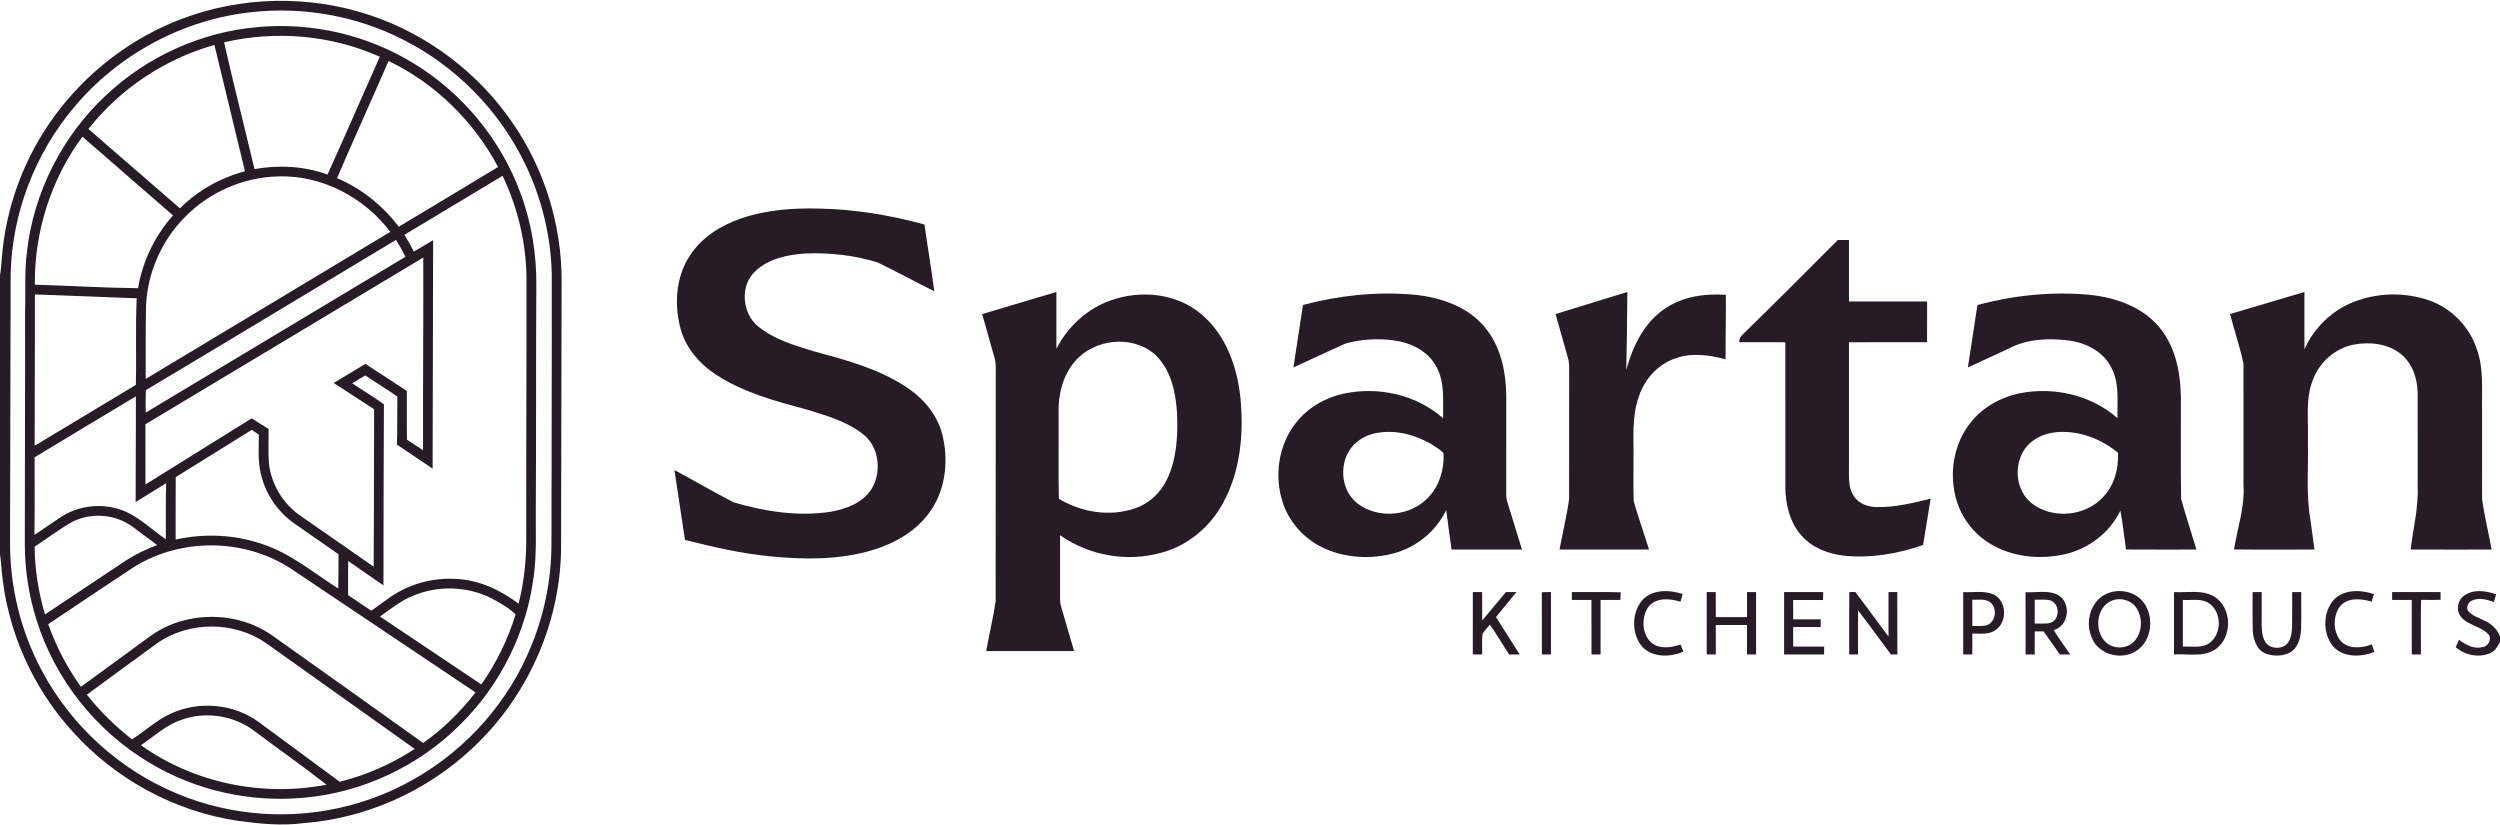
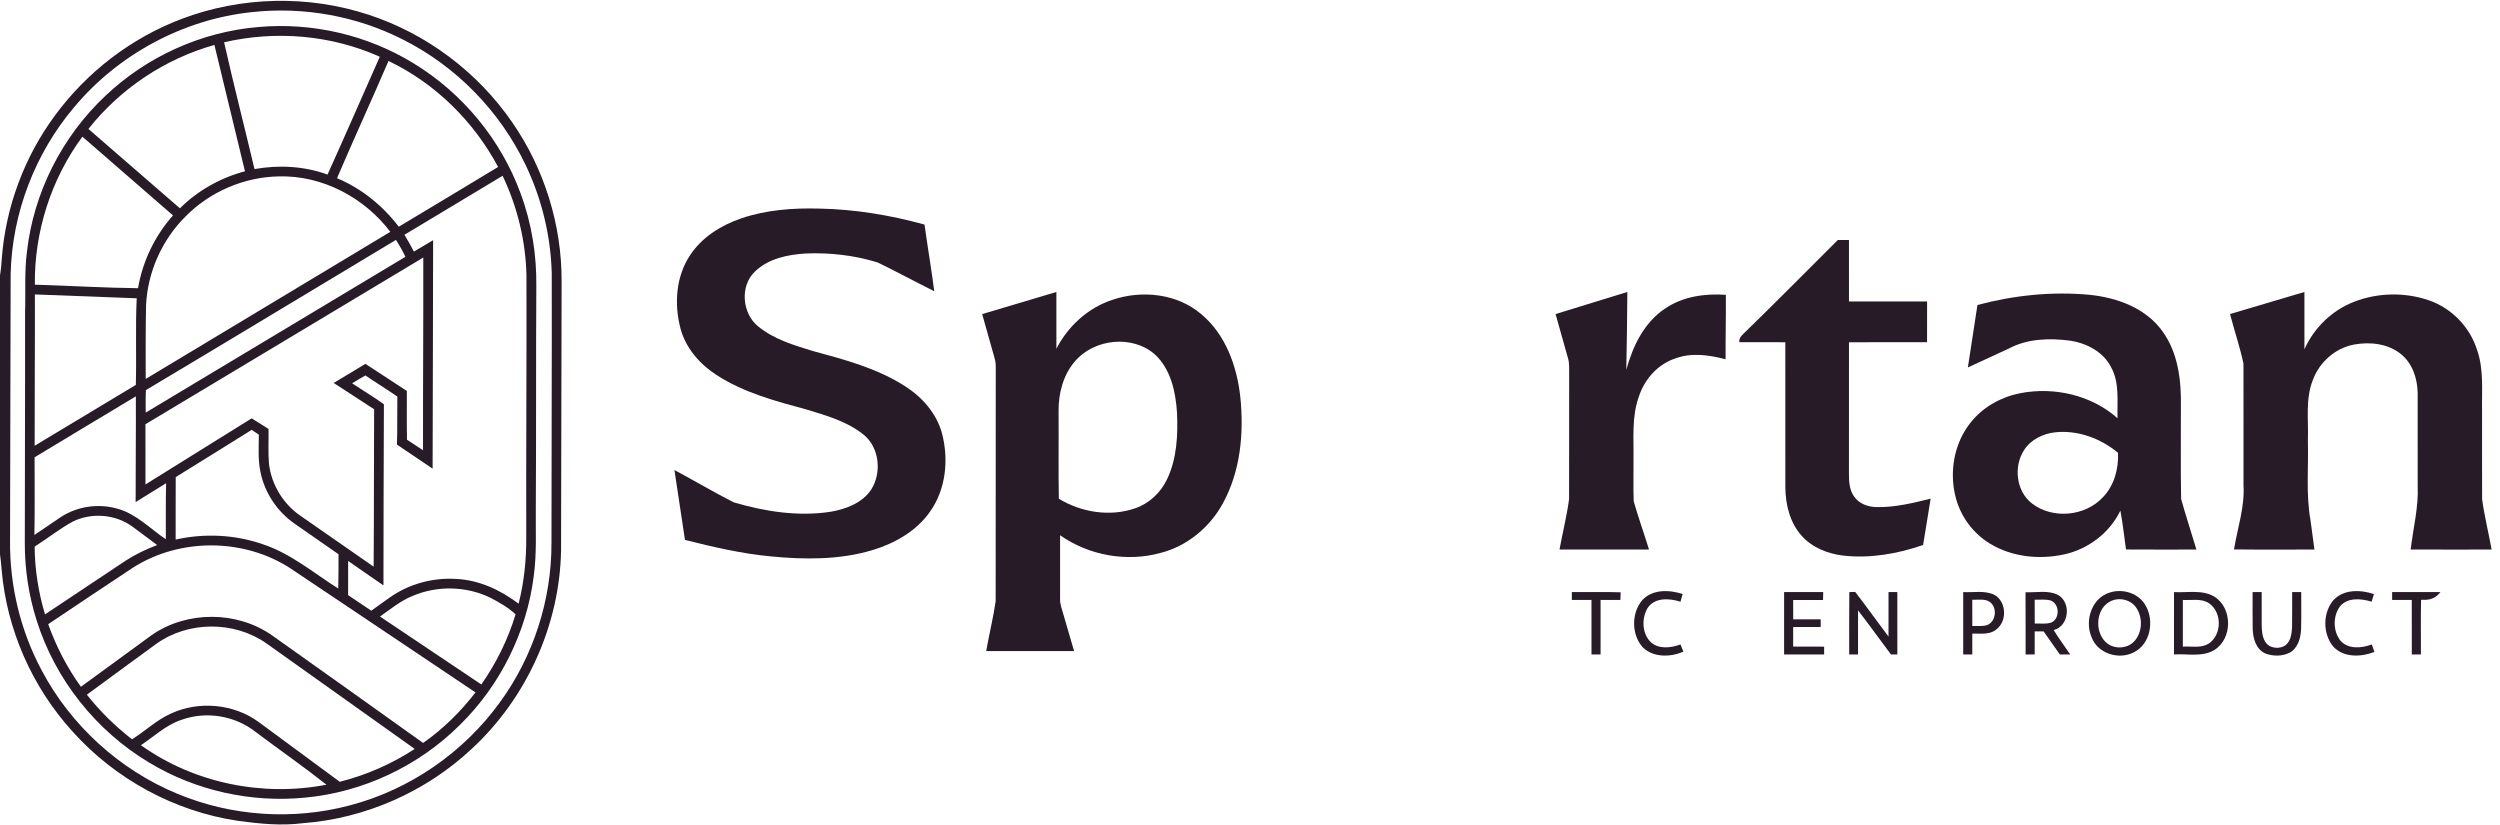
<svg xmlns="http://www.w3.org/2000/svg" width="1272pt" height="420pt" viewBox="0 0 1272 420" version="1.1">
  <g id="#261b27ff">
    <path fill="#261b27" opacity="1.00" d=" M 92.43 9.62 C 122.69 -1.87 156.88 -2.62 187.62 7.52 C 217.10 17.17 243.17 36.79 260.70 62.37 C 276.97 85.89 285.83 114.42 285.75 143.02 C 285.65 188.70 285.61 234.37 285.47 280.05 C 284.80 318.05 267.88 355.30 239.97 381.05 C 216.68 402.84 185.90 416.47 154.07 418.84 C 143.12 420.27 132.08 419.12 121.21 417.66 C 88.92 412.92 58.62 396.44 36.87 372.15 C 16.38 349.62 3.44 320.32 0.83 289.96 C 0.62 287.28 0.37 284.61 0.00 281.96 L 0.00 140.14 C 0.50 137.10 0.78 134.03 0.96 130.96 C 3.00 105.06 12.46 79.80 27.86 58.89 C 44.09 36.75 66.73 19.31 92.43 9.62 M 128.06 6.18 C 93.16 9.86 60.13 27.69 37.66 54.61 C 17.77 78.14 6.16 108.50 5.42 139.32 C 5.26 184.56 5.26 229.80 5.12 275.04 C 4.88 297.88 10.37 320.78 21.13 340.94 C 35.94 369.01 60.75 391.65 90.08 403.80 C 117.71 415.38 149.16 417.47 178.10 409.75 C 208.53 401.75 235.88 382.85 254.32 357.37 C 271.43 333.96 280.73 305.03 280.59 276.05 C 280.57 230.36 280.84 184.67 280.73 138.98 C 280.21 119.87 275.59 100.89 267.30 83.66 C 254.24 56.41 231.98 33.66 204.96 20.10 C 181.40 8.11 154.32 3.28 128.06 6.18 Z" />
    <path fill="#261b27" opacity="1.00" d=" M 131.46 13.75 C 158.92 11.28 187.11 17.85 210.59 32.32 C 235.31 47.40 254.77 70.94 264.78 98.13 C 270.49 113.38 273.11 129.71 272.88 145.97 C 272.67 183.31 272.85 220.65 272.62 257.98 C 272.47 269.67 273.17 281.43 271.58 293.05 C 268.01 321.60 254.49 348.75 233.95 368.88 C 212.96 389.79 184.61 403.13 155.10 405.84 C 127.72 408.52 99.55 402.27 75.98 388.05 C 48.91 371.91 28.02 345.66 18.61 315.56 C 14.56 302.77 12.55 289.35 12.62 275.94 C 12.60 236.96 12.84 197.98 12.75 159.00 C 13.10 148.70 12.37 138.35 13.71 128.10 C 17.09 98.01 31.60 69.40 53.68 48.71 C 74.70 28.76 102.56 16.16 131.46 13.75 M 114.02 21.52 C 118.89 43.09 124.38 64.52 129.49 86.03 C 141.85 83.81 154.80 84.51 166.65 88.81 C 175.66 68.89 184.37 48.85 193.24 28.87 C 168.57 17.81 140.32 15.40 114.02 21.52 M 44.99 65.61 C 60.55 79.02 75.97 92.60 91.55 105.99 C 100.65 96.91 112.24 90.44 124.64 87.15 C 119.46 65.72 114.27 44.30 109.09 22.87 C 83.94 29.92 61.18 45.12 44.99 65.61 M 197.67 31.02 C 189.09 50.97 180.01 70.70 171.47 90.67 C 183.93 95.86 194.74 104.65 202.90 115.36 C 219.75 105.24 236.61 95.14 253.43 84.96 C 241.09 61.76 221.42 42.36 197.67 31.02 M 17.73 144.84 C 35.23 145.37 52.75 146.44 70.23 146.64 C 72.57 132.95 78.77 119.98 88.02 109.60 C 72.66 96.24 57.30 82.87 41.92 69.54 C 25.98 91.15 17.42 117.99 17.73 144.84 M 94.26 110.28 C 82.45 122.07 75.19 138.29 74.33 154.97 C 74.05 167.58 74.13 180.19 74.13 192.80 C 115.62 167.87 157.11 142.92 198.59 117.96 C 185.40 100.51 163.95 89.16 141.91 89.75 C 124.15 90.05 106.68 97.59 94.26 110.28 M 205.78 119.46 C 207.48 122.25 209.10 125.10 210.58 128.01 C 213.88 126.13 217.10 124.12 220.37 122.20 C 220.35 160.95 220.17 199.70 220.11 238.44 C 214.04 234.40 208.01 230.31 201.98 226.22 C 202.23 218.07 202.04 209.92 202.17 201.77 C 196.83 198.07 191.28 194.69 185.92 191.03 C 183.63 192.30 181.39 193.65 179.17 195.02 C 184.53 198.62 190.10 201.91 195.33 205.70 C 195.21 236.41 195.12 267.12 195.10 297.84 C 189.07 293.76 183.14 289.53 177.14 285.41 C 177.11 291.21 177.14 297.01 177.12 302.81 C 181.05 305.45 184.97 308.10 188.90 310.72 C 191.98 308.53 195.05 306.32 198.12 304.13 C 207.87 297.19 220.03 293.82 231.95 294.56 C 243.68 295.03 254.60 300.19 263.86 307.15 C 266.72 296.00 267.85 284.47 267.75 272.98 C 267.64 228.65 267.98 184.32 267.86 139.98 C 267.45 122.53 263.24 105.20 255.72 89.45 C 239.06 99.44 222.43 109.46 205.78 119.46 M 74.23 198.48 C 74.05 202.29 74.14 206.11 74.13 209.93 C 118.19 183.53 162.20 157.06 206.27 130.67 C 204.89 127.68 203.23 124.83 201.48 122.05 C 159.05 147.50 116.73 173.15 74.23 198.48 M 74.00 215.85 C 74.01 226.06 73.99 236.27 74.01 246.49 C 92.02 235.28 110.03 224.06 128.04 212.86 C 130.92 214.62 133.78 216.42 136.63 218.24 C 136.74 224.14 136.36 230.06 136.85 235.95 C 138.08 246.47 144.01 256.32 152.73 262.33 C 165.18 271.01 177.64 279.67 190.11 288.32 C 190.31 261.62 190.21 234.92 190.35 208.22 C 183.48 203.79 176.62 199.33 169.78 194.85 C 175.16 191.60 180.55 188.39 185.93 185.13 C 192.96 189.71 200.00 194.29 207.00 198.91 C 207.04 207.18 206.91 215.45 207.08 223.73 C 209.82 225.47 212.48 227.34 215.23 229.08 C 215.18 196.39 215.45 163.71 215.37 131.03 C 168.24 159.28 121.12 187.56 74.00 215.85 M 17.75 149.81 C 17.84 175.47 17.58 201.13 17.63 226.80 C 34.79 216.49 51.95 206.15 69.11 195.84 C 69.51 181.15 68.86 166.45 69.56 151.77 C 52.29 151.11 35.02 150.43 17.75 149.81 M 17.60 232.67 C 17.58 245.85 17.76 259.02 17.50 272.19 C 22.02 269.18 26.46 266.06 30.98 263.06 C 39.43 257.55 50.30 256.02 59.96 258.89 C 69.45 261.56 76.39 268.99 84.37 274.36 C 84.44 264.86 84.24 255.36 84.52 245.86 C 79.32 249.01 74.20 252.29 69.01 255.45 C 68.97 237.52 69.22 219.60 69.12 201.66 C 51.94 212.00 34.74 222.28 17.60 232.67 M 89.41 242.74 C 89.33 253.34 89.40 263.94 89.37 274.54 C 104.07 271.23 119.67 271.98 133.90 276.98 C 148.10 281.70 159.62 291.56 172.10 299.44 C 172.17 293.62 172.32 287.81 172.24 282.00 C 164.73 276.75 157.19 271.53 149.67 266.29 C 140.95 260.16 134.68 250.67 132.53 240.23 C 131.21 233.96 131.65 227.51 131.70 221.15 C 130.50 220.32 129.28 219.50 128.06 218.71 C 115.18 226.73 102.33 234.78 89.41 242.74 M 37.25 265.27 C 30.36 268.97 24.22 273.94 17.62 278.13 C 17.71 289.80 19.57 301.43 22.90 312.60 C 36.66 303.53 50.31 294.26 64.07 285.18 C 69.05 281.96 74.44 279.42 79.96 277.31 C 75.68 274.16 71.47 270.92 67.17 267.79 C 58.61 261.66 46.74 260.72 37.25 265.27 M 67.80 288.73 C 53.33 298.27 38.93 307.93 24.53 317.58 C 28.55 328.91 34.15 339.67 41.17 349.43 C 53.19 340.69 65.16 331.87 77.18 323.14 C 95.14 310.66 120.68 310.76 138.55 323.36 C 164.13 341.58 189.77 359.71 215.29 378.01 C 225.45 370.92 234.37 362.10 241.93 352.30 C 210.53 331.28 179.20 310.17 147.78 289.18 C 124.08 273.78 91.67 273.59 67.80 288.73 M 210.07 303.16 C 203.88 305.60 198.74 309.91 193.34 313.69 C 210.52 325.23 227.69 336.77 244.90 348.26 C 252.52 337.37 258.48 325.30 262.32 312.57 C 258.73 309.18 254.16 306.59 249.76 304.25 C 237.50 298.20 222.65 297.80 210.07 303.16 M 79.56 327.56 C 67.78 336.21 55.94 344.76 44.20 353.46 C 50.89 361.95 58.66 369.53 67.17 376.16 C 73.90 371.96 79.71 366.29 87.01 363.04 C 101.25 356.48 118.90 358.08 131.59 367.34 C 145.35 377.48 159.11 387.62 172.86 397.77 C 186.40 394.38 199.34 388.68 211.01 381.05 C 185.87 363.13 160.71 345.24 135.54 327.34 C 119.19 315.87 95.81 315.92 79.56 327.56 M 92.25 366.28 C 84.45 368.86 78.42 374.67 71.71 379.16 C 98.63 398.44 133.69 405.56 166.12 399.25 C 154.30 389.93 141.90 381.33 129.87 372.26 C 119.42 364.06 104.74 361.72 92.25 366.28 Z" />
    <path fill="#261b27" opacity="1.00" d=" M 377.16 111.10 C 389.93 106.74 403.58 105.77 416.99 106.13 C 435.05 106.48 452.99 109.47 470.39 114.26 C 471.95 125.58 473.90 136.84 475.35 148.18 C 465.71 143.39 456.24 138.24 446.57 133.54 C 434.78 129.89 422.31 128.47 409.99 128.97 C 400.83 129.54 390.97 131.53 384.16 138.12 C 376.31 145.51 377.59 159.57 385.83 166.15 C 393.81 172.65 403.91 175.64 413.59 178.60 C 429.75 182.98 446.30 187.36 460.53 196.53 C 469.31 202.14 476.69 210.52 479.36 220.76 C 482.76 233.98 481.25 248.99 473.21 260.31 C 466.31 270.19 455.34 276.44 443.99 279.87 C 427.20 284.94 409.35 284.76 392.04 283.08 C 377.30 281.67 362.84 278.33 348.51 274.70 C 346.74 262.85 344.92 251.01 343.16 239.16 C 353.24 244.55 363.09 250.39 373.26 255.57 C 389.14 260.27 406.03 262.91 422.54 260.40 C 430.33 259.06 438.63 256.01 443.22 249.16 C 448.82 240.46 447.47 227.35 439.05 220.87 C 430.76 214.35 420.38 211.40 410.45 208.38 C 394.59 204.09 378.33 199.79 364.43 190.70 C 355.93 185.20 348.85 177.01 346.22 167.09 C 342.98 154.78 343.87 140.79 351.04 129.98 C 357.05 120.72 366.87 114.62 377.16 111.10 Z" />
    <path fill="#261b27" opacity="1.00" d=" M 935.09 122.11 C 936.96 122.12 938.85 122.12 940.75 122.13 C 940.75 132.54 940.74 142.95 940.76 153.37 C 954.01 153.40 967.26 153.34 980.51 153.40 C 980.48 160.31 980.52 167.21 980.49 174.12 C 967.25 174.13 954.00 174.12 940.76 174.13 C 940.74 196.41 940.76 218.68 940.74 240.96 C 940.75 244.93 940.92 249.22 943.33 252.58 C 945.87 256.36 950.59 258.00 954.99 258.01 C 964.27 258.17 973.36 255.93 982.31 253.72 C 981.06 261.58 979.78 269.44 978.48 277.29 C 965.52 281.78 951.64 284.20 937.94 282.70 C 929.95 281.76 921.90 278.60 916.53 272.42 C 910.66 265.80 908.49 256.72 908.38 248.06 C 908.36 223.41 908.39 198.77 908.37 174.13 C 900.58 174.11 892.78 174.15 884.99 174.11 C 884.61 171.51 886.92 170.07 888.48 168.44 C 904.17 153.16 919.57 137.57 935.09 122.11 Z" />
    <path fill="#261b27" opacity="1.00" d=" M 499.73 159.81 C 512.31 156.03 524.90 152.31 537.49 148.56 C 537.51 158.20 537.51 167.83 537.49 177.47 C 543.36 165.97 553.55 156.65 565.89 152.59 C 580.90 147.45 598.82 149.32 611.15 159.80 C 623.60 170.15 629.39 186.36 631.08 202.05 C 632.96 220.38 631.19 239.81 622.15 256.18 C 615.58 268.21 604.23 277.69 590.90 281.22 C 573.50 286.12 554.14 282.72 539.37 272.33 C 539.39 283.21 539.37 294.10 539.37 304.98 C 539.31 307.41 540.22 309.69 540.87 311.99 C 542.76 318.40 544.63 324.83 546.49 331.25 C 531.59 331.25 516.69 331.26 501.78 331.25 C 503.27 322.79 505.35 314.43 506.59 305.94 C 506.68 266.31 506.57 226.67 506.64 187.04 C 506.67 185.33 506.49 183.62 505.98 181.99 C 503.86 174.60 501.80 167.20 499.73 159.81 M 546.85 183.94 C 540.95 190.82 538.54 200.09 538.61 209.02 C 538.72 223.93 538.46 238.85 538.74 253.77 C 550.20 260.70 564.67 263.04 577.47 258.66 C 584.69 256.22 590.61 250.63 593.83 243.78 C 598.83 233.29 599.36 221.35 598.86 209.94 C 598.18 199.35 595.72 187.87 587.64 180.36 C 576.17 170.20 556.58 172.35 546.85 183.94 Z" />
-     <path fill="#261b27" opacity="1.00" d=" M 662.95 155.17 C 681.14 150.30 700.19 148.31 718.97 149.89 C 733.14 151.18 748.10 156.29 756.81 168.18 C 763.79 177.55 766.21 189.52 766.38 201.00 C 766.36 217.67 766.40 234.34 766.36 251.00 C 766.35 252.41 766.42 253.84 766.86 255.19 C 769.39 263.32 771.86 271.47 774.38 279.60 C 762.44 279.65 750.49 279.62 738.56 279.62 C 737.65 272.91 736.67 266.21 735.83 259.49 C 730.69 270.36 720.54 278.55 708.95 281.60 C 697.70 284.55 685.41 283.96 674.67 279.39 C 664.60 275.12 656.38 266.57 652.83 256.19 C 648.19 242.63 650.32 226.64 659.25 215.28 C 665.27 207.50 674.27 202.29 683.84 200.25 C 701.37 196.56 720.75 200.81 734.26 212.83 C 734.08 203.96 735.32 194.39 730.69 186.34 C 726.44 178.50 717.69 174.28 709.12 173.19 C 701.00 172.10 692.60 172.57 684.70 174.76 C 675.76 178.67 666.98 182.93 658.09 186.95 C 659.67 176.35 661.31 165.76 662.95 155.17 M 699.38 220.50 C 694.17 221.69 689.25 224.74 686.44 229.37 C 681.25 237.79 682.75 250.13 690.81 256.25 C 701.37 264.30 717.93 262.70 726.88 252.91 C 732.43 247.05 734.83 238.76 734.48 230.82 C 733.97 229.61 732.66 229.05 731.73 228.25 C 722.50 221.70 710.63 218.09 699.38 220.50 Z" />
    <path fill="#261b27" opacity="1.00" d=" M 791.47 159.80 C 803.64 156.03 815.82 152.29 828.00 148.55 C 827.86 161.76 827.77 174.98 827.46 188.18 C 830.70 176.24 836.47 164.19 847.03 157.10 C 856.04 150.87 867.39 149.24 878.11 150.01 C 878.21 160.94 877.92 171.86 877.98 182.79 C 869.71 180.66 860.81 179.28 852.56 182.32 C 843.54 185.22 836.70 192.97 833.82 201.86 C 830.13 212.20 831.31 223.31 831.13 234.06 C 831.21 241.06 830.96 248.07 831.23 255.06 C 833.58 263.31 836.49 271.42 839.03 279.62 C 823.85 279.62 808.67 279.64 793.48 279.61 C 795.06 271.06 797.17 262.58 798.35 253.97 C 798.42 232.64 798.34 211.31 798.39 189.98 C 798.38 187.36 798.56 184.69 797.77 182.15 C 795.65 174.71 793.56 167.25 791.47 159.80 Z" />
    <path fill="#261b27" opacity="1.00" d=" M 1006.12 155.18 C 1024.58 150.24 1043.94 148.23 1062.99 149.98 C 1077.07 151.37 1091.85 156.71 1100.32 168.65 C 1108.28 179.66 1109.90 193.75 1109.63 206.97 C 1109.71 222.61 1109.44 238.26 1109.76 253.89 C 1112.14 262.52 1115.00 271.02 1117.54 279.61 C 1105.59 279.61 1093.65 279.68 1081.71 279.58 C 1080.74 272.99 1080.10 266.35 1078.85 259.81 C 1073.38 271.17 1062.41 279.45 1050.15 282.10 C 1037.50 284.83 1023.58 283.39 1012.42 276.55 C 1004.09 271.49 997.84 263.16 995.24 253.77 C 991.58 240.59 994.09 225.55 1002.78 214.84 C 1009.00 207.02 1018.24 201.94 1027.98 200.04 C 1045.23 196.73 1064.13 201.01 1077.39 212.80 C 1077.15 204.15 1078.51 194.86 1074.18 186.93 C 1070.21 179.02 1061.65 174.57 1053.18 173.32 C 1042.84 171.99 1031.63 172.25 1022.24 177.27 C 1015.24 180.50 1008.25 183.74 1001.25 186.96 C 1002.87 176.36 1004.48 165.77 1006.12 155.18 M 1029.84 229.02 C 1024.41 237.41 1025.79 249.93 1033.88 256.18 C 1044.43 264.29 1061.01 262.74 1070.00 252.95 C 1075.75 247.00 1078.00 238.48 1077.65 230.37 C 1068.91 223.15 1057.45 218.81 1046.04 219.92 C 1039.70 220.52 1033.33 223.54 1029.84 229.02 Z" />
    <path fill="#261b27" opacity="1.00" d=" M 1134.65 159.79 C 1147.26 156.04 1159.87 152.27 1172.49 148.56 C 1172.51 158.27 1172.50 167.99 1172.49 177.71 C 1177.37 166.81 1186.49 157.91 1197.65 153.59 C 1209.79 148.83 1223.69 148.57 1236.00 152.87 C 1247.42 156.84 1256.63 166.38 1260.29 177.91 C 1263.84 187.89 1262.68 198.61 1262.88 208.99 C 1262.90 224.00 1262.83 239.00 1262.90 254.00 C 1264.06 262.61 1266.19 271.07 1267.74 279.61 C 1254.01 279.62 1240.28 279.66 1226.55 279.59 C 1227.83 268.73 1230.62 257.98 1230.12 246.98 C 1230.11 231.31 1230.14 215.65 1230.11 199.98 C 1229.99 192.67 1227.49 184.93 1221.65 180.19 C 1215.09 174.85 1205.93 173.81 1197.83 175.29 C 1188.33 177.03 1180.23 184.13 1176.86 193.12 C 1172.87 202.94 1174.64 213.73 1174.25 224.04 C 1174.65 237.63 1173.18 251.36 1175.60 264.83 C 1176.24 269.76 1176.93 274.68 1177.59 279.61 C 1163.95 279.59 1150.30 279.71 1136.66 279.55 C 1138.42 268.73 1142.15 258.08 1141.50 247.01 C 1141.47 226.35 1141.54 205.68 1141.47 185.02 C 1139.70 176.50 1136.82 168.23 1134.65 159.79 Z" />
-     <path fill="#261b27" opacity="1.00" d=" M 749.37 301.25 C 750.95 301.25 752.52 301.25 754.12 301.25 C 754.14 306.08 754.11 310.90 754.14 315.73 C 758.18 310.91 762.15 306.04 766.22 301.24 C 767.98 301.24 769.74 301.25 771.52 301.26 C 768.11 305.53 764.61 309.72 761.16 313.96 C 765.17 320.30 769.23 326.62 773.21 332.99 C 771.42 332.99 769.63 333.00 767.85 333.00 C 764.54 327.97 761.54 322.73 758.05 317.81 C 756.79 319.32 755.45 320.77 754.35 322.40 C 753.80 325.89 754.26 329.47 754.12 333.00 C 752.52 332.99 750.94 332.98 749.36 332.97 C 749.39 322.40 749.37 311.83 749.37 301.25 Z" />
-     <path fill="#261b27" opacity="1.00" d=" M 784.46 301.31 C 786.01 301.27 787.55 301.25 789.12 301.23 C 789.13 311.82 789.13 322.41 789.12 332.99 C 787.57 332.99 786.03 333.00 784.50 333.00 C 784.47 322.44 784.54 311.87 784.46 301.31 Z" />
    <path fill="#261b27" opacity="1.00" d=" M 799.76 301.25 C 808.04 301.32 816.33 301.09 824.61 301.37 C 824.57 302.34 824.49 304.28 824.46 305.25 C 821.09 305.25 817.73 305.25 814.38 305.26 C 814.37 314.50 814.38 323.75 814.37 333.00 C 812.82 332.99 811.28 332.99 809.75 333.00 C 809.74 323.75 809.76 314.50 809.74 305.25 C 806.41 305.25 803.08 305.25 799.75 305.25 C 799.74 303.91 799.75 302.58 799.76 301.25 Z" />
    <path fill="#261b27" opacity="1.00" d=" M 835.51 305.44 C 840.67 299.73 849.35 299.99 856.12 302.25 C 855.74 303.55 855.38 304.86 855.02 306.16 C 849.47 304.35 841.92 303.87 838.29 309.37 C 835.15 314.68 835.41 322.56 840.11 326.90 C 844.26 330.46 850.25 329.60 855.02 327.91 C 855.51 329.12 856.01 330.32 856.52 331.53 C 849.96 334.44 841.13 334.67 835.76 329.28 C 830.07 322.87 830.01 311.99 835.51 305.44 Z" />
-     <path fill="#261b27" opacity="1.00" d=" M 868.37 301.26 C 869.90 301.25 871.43 301.24 872.99 301.24 C 873.01 305.49 872.99 309.74 873.00 314.00 C 878.29 314.00 883.58 314.01 888.88 313.99 C 888.87 309.75 888.87 305.50 888.88 301.26 C 890.41 301.25 891.95 301.25 893.50 301.25 C 893.50 311.84 893.51 322.42 893.50 333.00 C 891.95 333.00 890.41 332.99 888.88 332.99 C 888.86 328.00 888.87 323.00 888.87 318.01 C 883.58 317.99 878.29 318.00 873.00 318.00 C 872.99 323.00 873.00 328.01 873.00 333.01 C 871.44 332.99 869.89 332.98 868.36 332.97 C 868.39 322.40 868.37 311.83 868.37 301.26 Z" />
    <path fill="#261b27" opacity="1.00" d=" M 907.76 301.25 C 914.39 301.25 921.02 301.24 927.65 301.26 C 927.61 302.59 927.58 303.94 927.56 305.28 C 922.49 305.23 917.42 305.23 912.36 305.28 C 912.37 308.55 912.37 311.83 912.39 315.12 C 917.04 315.13 921.70 315.12 926.37 315.12 C 926.36 316.41 926.36 317.70 926.38 319.00 C 921.70 319.01 917.03 318.97 912.36 319.03 C 912.38 322.34 912.38 325.66 912.36 328.97 C 917.61 329.03 922.86 328.98 928.12 329.01 C 928.11 330.33 928.11 331.66 928.12 332.99 C 921.33 333.00 914.54 333.00 907.75 332.99 C 907.75 322.41 907.73 311.83 907.76 301.25 Z" />
    <path fill="#261b27" opacity="1.00" d=" M 940.93 301.25 C 941.68 301.23 943.18 301.20 943.93 301.18 C 949.71 308.65 955.17 316.36 960.87 323.89 C 960.88 316.34 960.85 308.80 960.88 301.25 C 962.37 301.25 963.86 301.24 965.36 301.25 C 965.39 311.83 965.38 322.42 965.37 333.00 C 964.56 333.00 962.93 333.00 962.12 332.99 C 956.50 325.55 951.12 317.93 945.38 310.58 C 945.36 318.05 945.39 325.53 945.37 333.00 C 943.86 332.99 942.36 332.99 940.88 332.99 C 940.90 322.41 940.80 311.83 940.93 301.25 Z" />
    <path fill="#261b27" opacity="1.00" d=" M 998.88 301.25 C 1004.06 301.58 1009.61 300.29 1014.49 302.54 C 1021.04 305.88 1021.39 316.28 1015.51 320.44 C 1012.09 323.09 1007.51 322.26 1003.50 322.38 C 1003.50 325.92 1003.50 329.46 1003.50 333.00 C 1001.95 333.00 1000.41 332.99 998.88 332.99 C 998.87 322.41 998.86 311.83 998.88 301.25 M 1003.49 305.14 C 1003.50 309.59 1003.49 314.04 1003.51 318.50 C 1005.97 318.44 1008.53 318.77 1010.96 318.08 C 1015.56 316.35 1016.37 309.35 1012.58 306.38 C 1009.96 304.46 1006.50 305.29 1003.49 305.14 Z" />
    <path fill="#261b27" opacity="1.00" d=" M 1030.58 301.33 C 1036.08 301.60 1042.13 300.09 1047.22 302.76 C 1053.98 306.77 1052.74 318.53 1044.93 320.58 C 1047.49 324.87 1050.55 328.83 1053.32 332.99 C 1051.55 332.99 1049.80 332.99 1048.06 333.00 C 1045.30 329.08 1042.56 325.15 1039.79 321.24 C 1038.26 321.24 1036.75 321.25 1035.25 321.26 C 1035.24 325.17 1035.25 329.08 1035.25 333.00 C 1033.69 332.99 1032.15 332.99 1030.63 333.00 C 1030.59 322.44 1030.68 311.89 1030.58 301.33 M 1035.25 305.14 C 1035.25 309.17 1035.23 313.21 1035.27 317.25 C 1038.08 317.13 1041.05 317.69 1043.77 316.71 C 1048.14 314.69 1047.93 307.42 1043.52 305.57 C 1040.84 304.79 1037.99 305.20 1035.25 305.14 Z" />
    <path fill="#261b27" opacity="1.00" d=" M 1073.33 301.53 C 1080.06 299.25 1088.38 301.86 1091.80 308.29 C 1096.18 316.06 1094.12 327.68 1085.74 331.87 C 1078.00 335.96 1067.04 332.47 1064.10 323.95 C 1060.66 315.66 1064.27 304.31 1073.33 301.53 M 1074.49 305.61 C 1066.49 308.92 1065.43 320.93 1071.33 326.66 C 1075.14 330.37 1081.89 330.33 1085.65 326.56 C 1090.12 322.04 1090.43 314.22 1086.85 309.09 C 1084.18 305.24 1078.77 303.85 1074.49 305.61 Z" />
    <path fill="#261b27" opacity="1.00" d=" M 1106.13 301.25 C 1112.92 301.69 1120.41 299.87 1126.59 303.53 C 1135.98 309.26 1136.00 324.96 1126.65 330.73 C 1120.47 334.45 1112.93 332.53 1106.12 332.99 C 1106.12 322.41 1106.11 311.83 1106.13 301.25 M 1110.64 305.25 C 1110.61 313.16 1110.62 321.08 1110.63 328.99 C 1115.11 328.73 1120.20 330.00 1124.14 327.21 C 1130.54 322.59 1130.52 311.52 1124.03 307.00 C 1120.10 304.31 1115.08 305.50 1110.64 305.25 Z" />
    <path fill="#261b27" opacity="1.00" d=" M 1146.13 301.25 C 1147.65 301.24 1149.19 301.25 1150.75 301.25 C 1150.76 306.85 1150.73 312.46 1150.74 318.06 C 1150.81 320.92 1151.00 323.97 1152.52 326.48 C 1154.62 330.03 1160.06 330.57 1163.14 328.06 C 1165.69 325.80 1166.02 322.14 1166.21 318.95 C 1166.33 313.05 1166.20 307.15 1166.25 301.25 C 1167.77 301.25 1169.31 301.24 1170.87 301.25 C 1170.82 307.49 1170.98 313.75 1170.80 319.99 C 1170.62 324.53 1169.25 329.75 1164.98 332.09 C 1161.17 334.00 1156.47 333.99 1152.54 332.45 C 1147.83 330.35 1146.33 324.79 1146.17 320.06 C 1146.03 313.79 1146.15 307.52 1146.13 301.25 Z" />
    <path fill="#261b27" opacity="1.00" d=" M 1187.28 305.34 C 1192.49 299.71 1201.13 300.00 1207.87 302.28 C 1207.47 303.57 1207.05 304.85 1206.67 306.14 C 1201.39 304.52 1194.47 303.82 1190.56 308.56 C 1186.91 313.52 1186.99 321.18 1190.86 326.01 C 1194.87 330.50 1201.64 329.79 1206.77 327.89 C 1207.20 329.15 1207.66 330.43 1208.11 331.71 C 1201.33 334.34 1192.35 334.73 1187.10 328.91 C 1181.76 322.39 1181.79 311.75 1187.28 305.34 Z" />
-     <path fill="#261b27" opacity="1.00" d=" M 1217.13 301.25 C 1225.33 301.25 1233.53 301.25 1241.73 301.25 C 1241.74 302.55 1241.76 303.86 1241.80 305.17 C 1238.48 305.30 1235.16 305.28 1231.85 305.19 C 1231.62 314.45 1231.80 323.72 1231.76 332.98 C 1230.20 332.99 1228.65 332.99 1227.12 333.00 C 1227.11 323.75 1227.13 314.50 1227.11 305.25 C 1223.77 305.25 1220.44 305.25 1217.12 305.24 C 1217.11 303.91 1217.11 302.58 1217.13 301.25 Z" />
-     <path fill="#261b27" opacity="1.00" d=" M 1253.99 302.89 C 1258.73 299.64 1264.88 300.64 1270.01 302.36 C 1269.63 303.66 1269.26 304.96 1268.91 306.28 C 1265.31 305.07 1261.18 303.81 1257.58 305.65 C 1255.67 306.53 1254.61 309.06 1255.85 310.91 C 1257.81 313.28 1260.90 314.17 1263.56 315.54 C 1267.34 317.06 1270.49 319.93 1272.00 323.77 L 1272.00 326.60 C 1270.87 328.78 1269.59 331.15 1267.24 332.21 C 1261.39 334.90 1254.26 333.42 1249.46 329.29 C 1250.00 328.02 1250.56 326.76 1251.13 325.50 C 1254.46 328.04 1258.58 330.36 1262.93 329.29 C 1265.91 329.03 1268.07 325.39 1266.18 322.84 C 1262.38 318.58 1255.76 318.30 1252.11 313.81 C 1249.39 310.52 1250.45 305.15 1253.99 302.89 Z" />
+     <path fill="#261b27" opacity="1.00" d=" M 1217.13 301.25 C 1225.33 301.25 1233.53 301.25 1241.73 301.25 C 1238.48 305.30 1235.16 305.28 1231.85 305.19 C 1231.62 314.45 1231.80 323.72 1231.76 332.98 C 1230.20 332.99 1228.65 332.99 1227.12 333.00 C 1227.11 323.75 1227.13 314.50 1227.11 305.25 C 1223.77 305.25 1220.44 305.25 1217.12 305.24 C 1217.11 303.91 1217.11 302.58 1217.13 301.25 Z" />
  </g>
</svg>